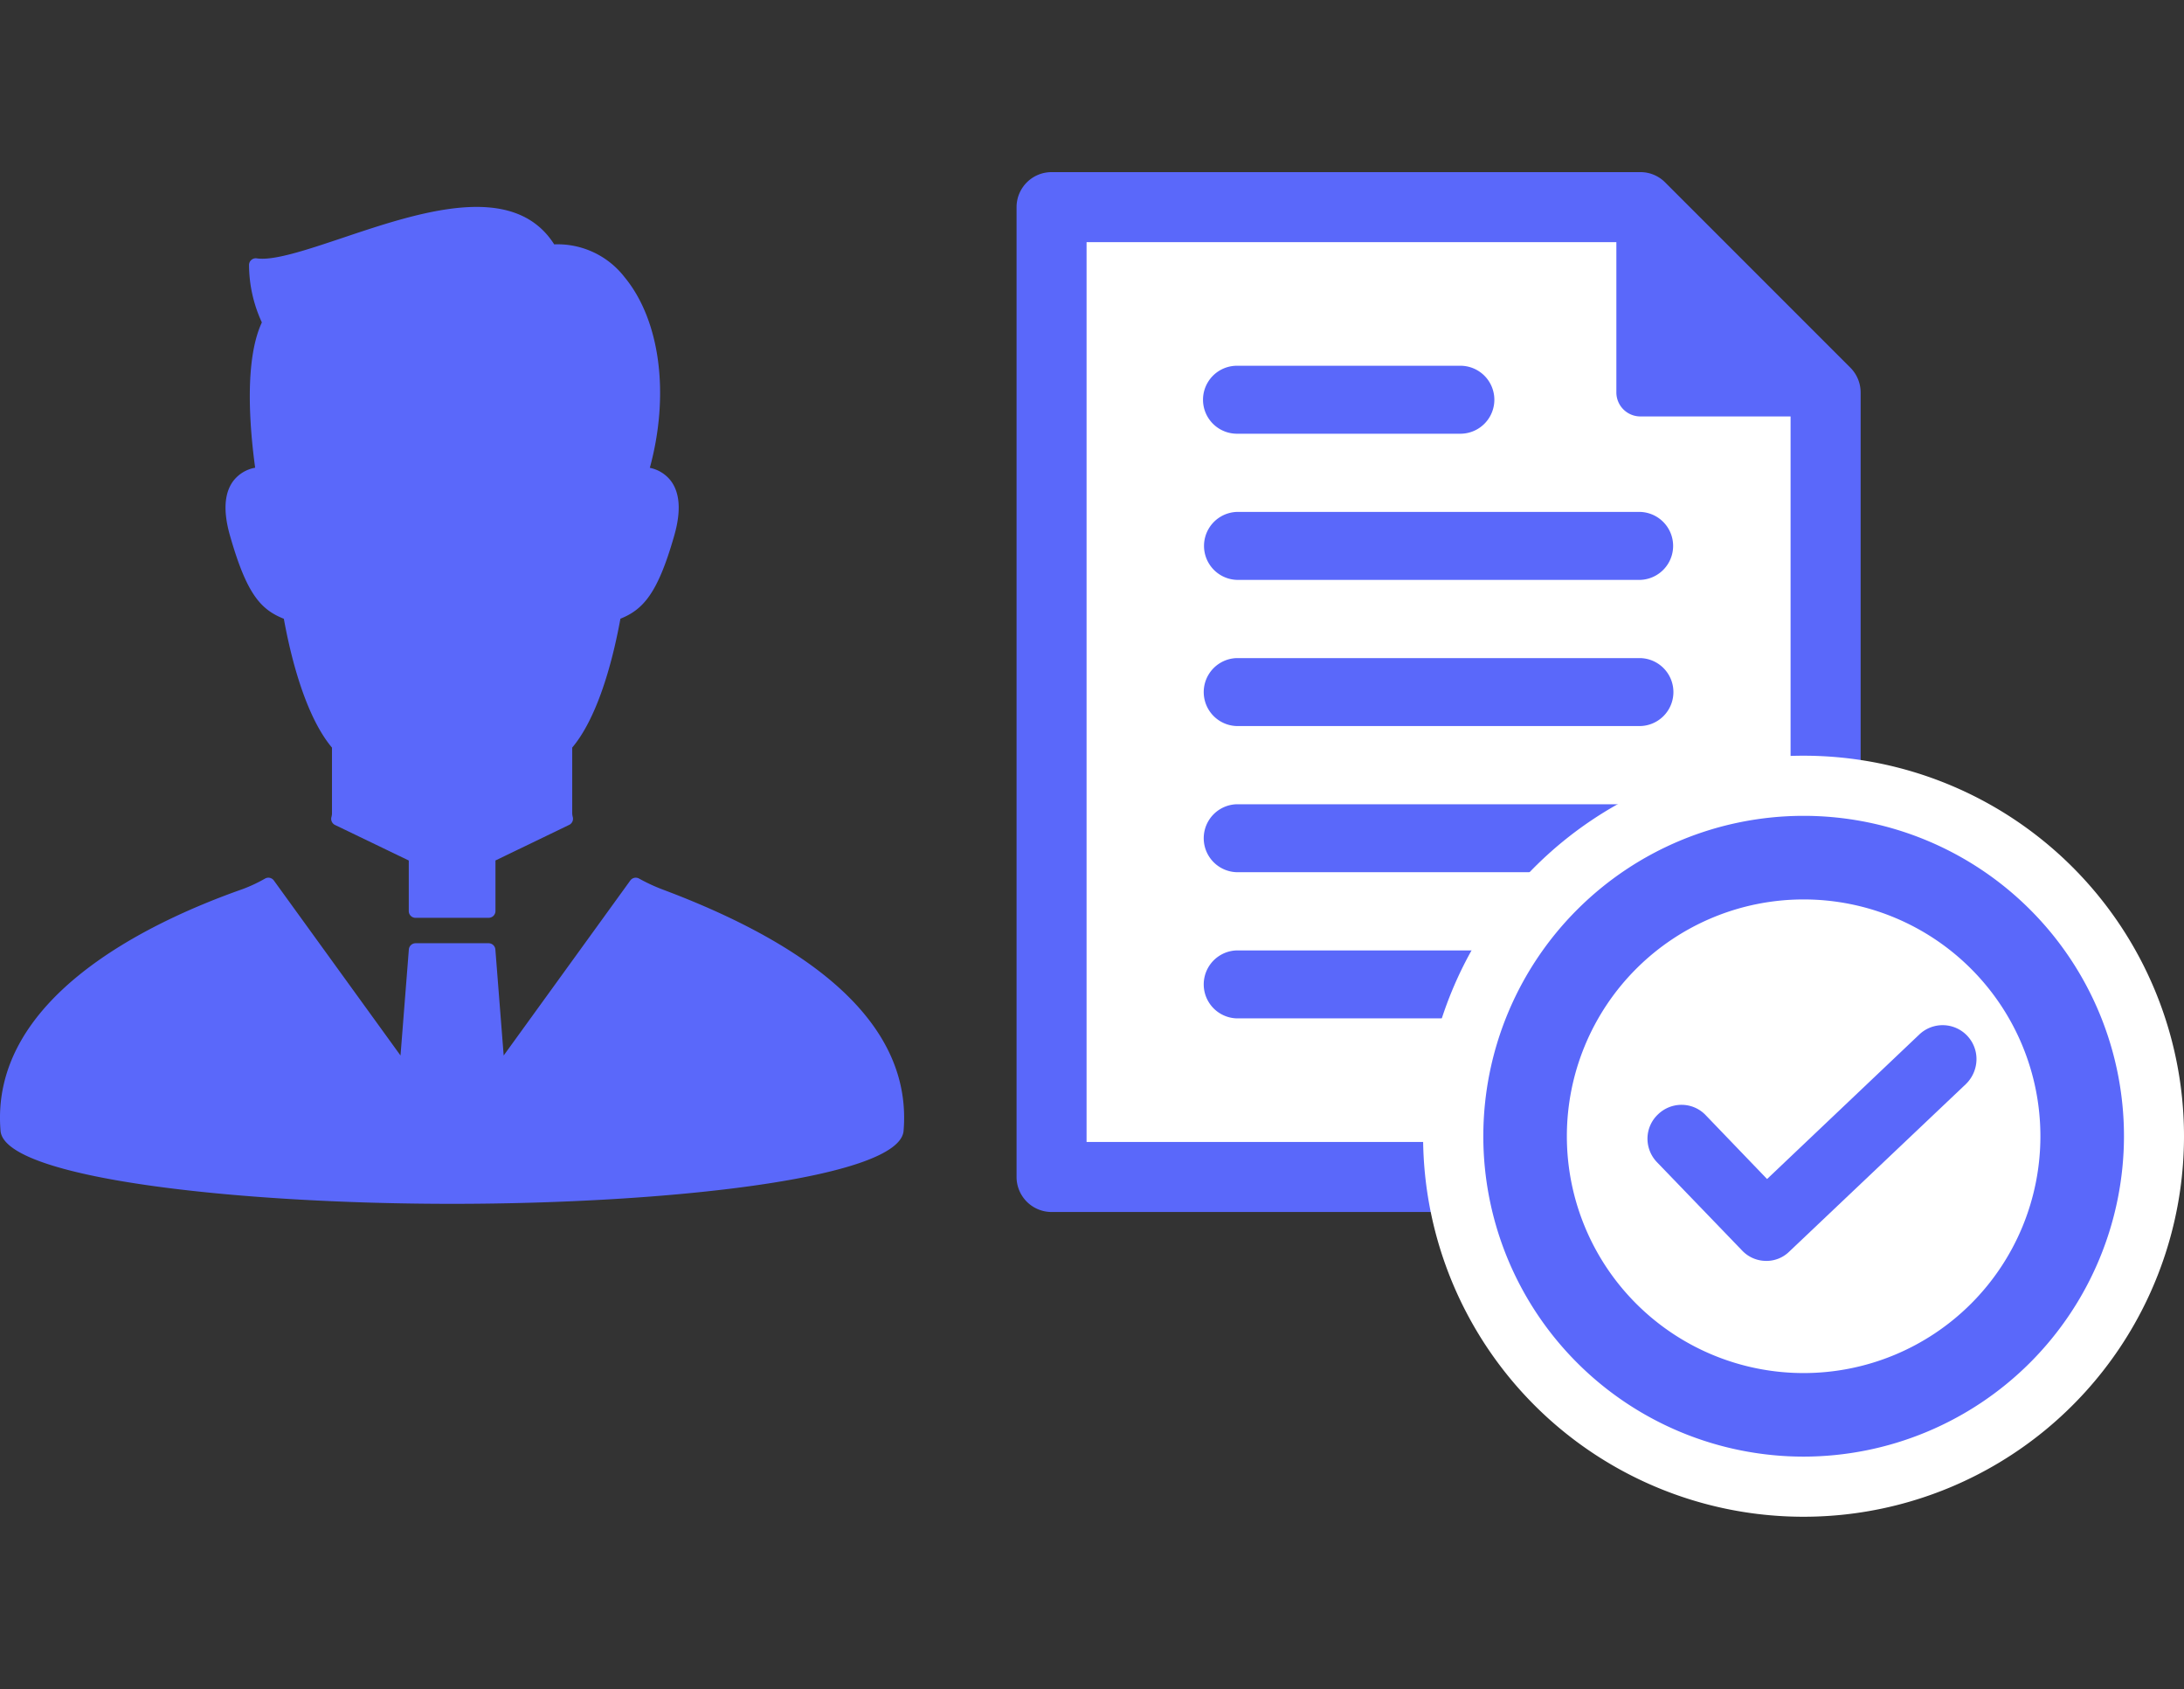
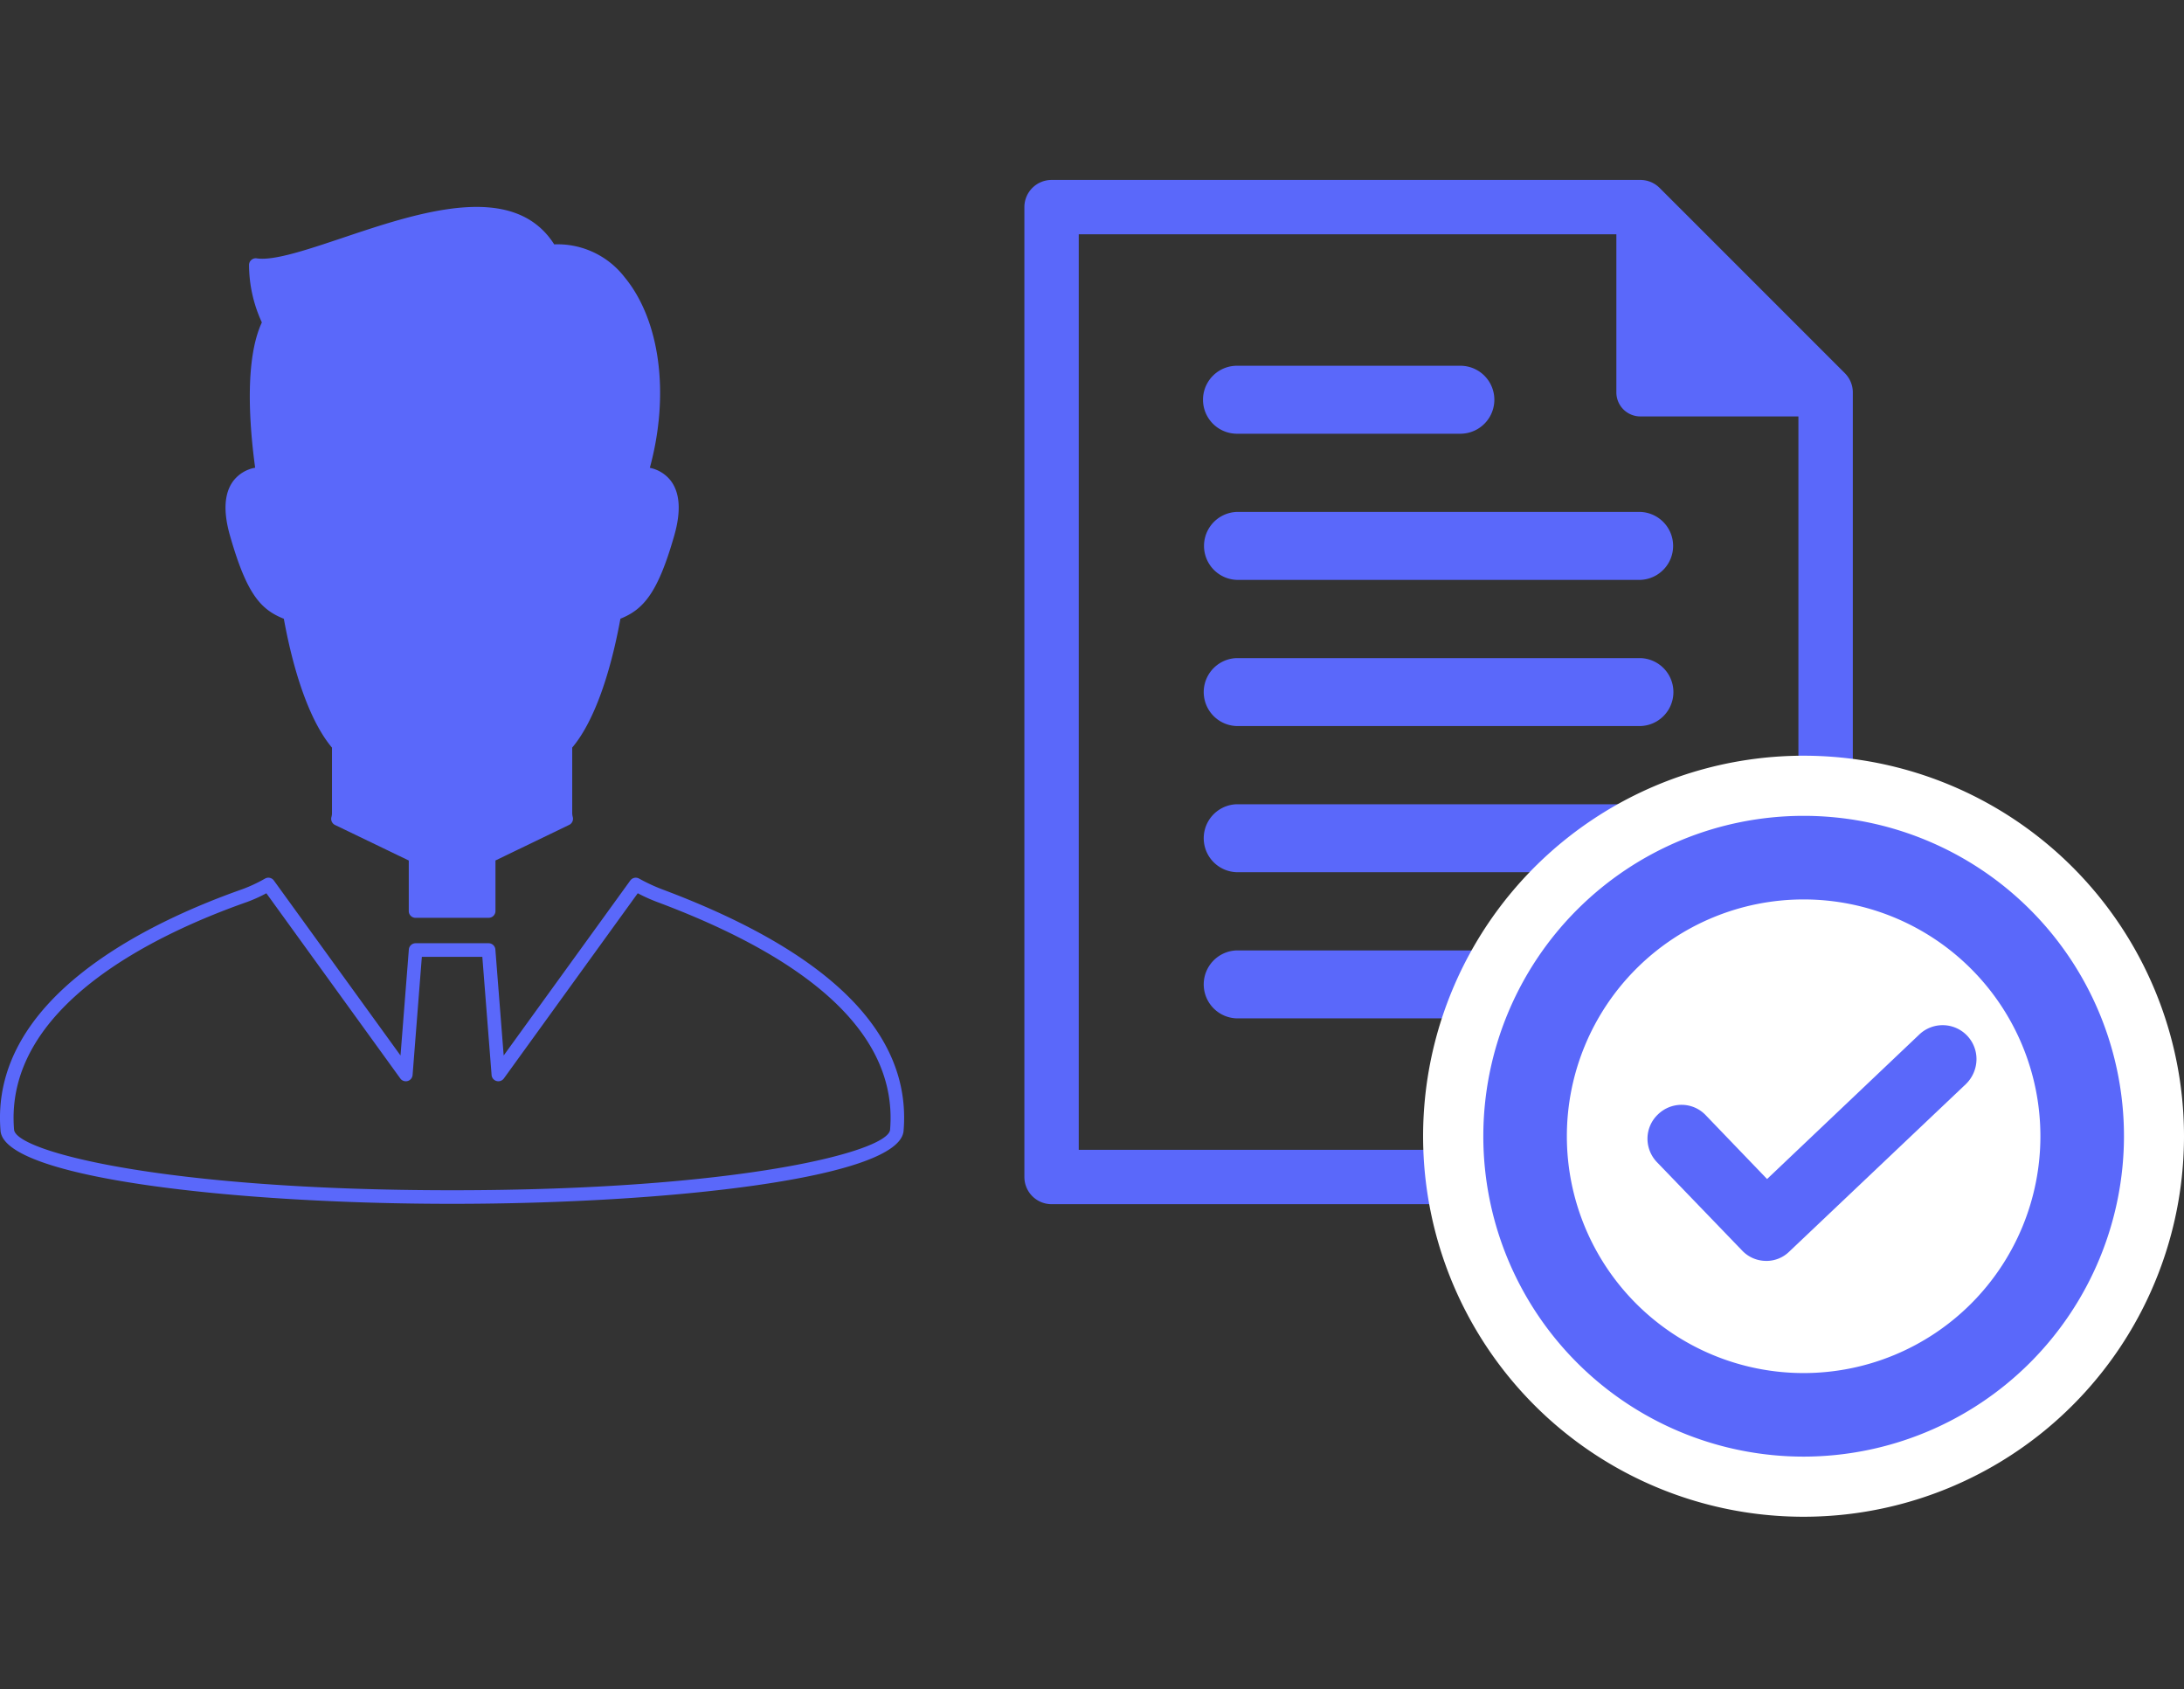
<svg xmlns="http://www.w3.org/2000/svg" height="107.95" width="139.6">
  <rect width="100%" height="100%" fill="#333333" stroke="none" />
  <clipPath id="a">
    <path d="M0 0h139.6v85.931H0z" />
  </clipPath>
-   <path d="M0 0h139.6v107.95H0z" fill="none" />
  <g clip-path="url(#a)" transform="translate(0 11)">
-     <path d="M42.154 46.235a11.688 11.688 0 01-1.516-.712l-8.783 12.143-.625-7.955h-4.667l-.625 7.955-8.784-12.143a10.12 10.12 0 01-1.516.712c-4.6 1.618-15.9 6.275-15.17 15C.643 63.326 12.154 65.5 28.9 65.5s28.252-2.172 28.428-4.265c.728-8.731-10.6-13.289-15.17-15" fill="#5a68fa" />
    <path d="M28.9 65.933C15.094 65.933.289 64.3.035 61.27c-.707-8.455 9.383-13.306 15.459-15.445a9.557 9.557 0 001.449-.679.432.432 0 01.563.125L25.6 56.453l.533-6.774a.435.435 0 01.433-.4h4.664a.434.434 0 01.434.4l.531 6.774 8.092-11.182a.432.432 0 01.561-.125 11.565 11.565 0 001.458.681c10.773 4.029 15.97 9.225 15.45 15.443C57.5 64.3 42.7 65.933 28.9 65.933M17.026 46.086a9.561 9.561 0 01-1.243.56C9.942 48.7.243 53.324.9 61.195c.115 1.389 9.569 3.87 28 3.87s27.878-2.481 27.994-3.87c.481-5.782-4.528-10.678-14.894-14.553a10.946 10.946 0 01-1.235-.557l-8.557 11.834a.434.434 0 01-.786-.221l-.592-7.551h-3.866l-.592 7.553a.434.434 0 01-.785.221z" fill="#5a68fa" />
    <path d="M18.525 28.224c.641 3.622 1.714 6.816 3.129 8.392v4.367a1.4 1.4 0 01-.051.346l4.959 2.39v3.5h4.668v-3.5l4.957-2.388a1.363 1.363 0 01-.052-.348v-4.367c1.418-1.576 2.494-4.77 3.132-8.392 1.49-.532 2.343-1.386 3.407-5.112 1.133-3.972-1.7-3.837-1.7-3.837 2.294-7.593-.726-14.731-5.783-14.2-3.488-6.1-15.172 1.392-18.836.871a8.277 8.277 0 00.87 3.66c-1.273 2.416-.783 7.233-.423 9.671-.209 0-2.774.022-1.684 3.837 1.064 3.726 1.915 4.58 3.407 5.112" fill="#5a68fa" />
    <path d="M31.229 47.656h-4.667a.433.433 0 01-.434-.433v-3.231l-4.713-2.27a.436.436 0 01-.232-.5.952.952 0 00.037-.236v-4.208c-1.3-1.537-2.386-4.444-3.078-8.235-1.5-.595-2.383-1.609-3.442-5.313-.445-1.555-.368-2.738.226-3.512a2.258 2.258 0 011.383-.827c-.359-2.631-.693-6.882.429-9.287a8.818 8.818 0 01-.82-3.664.431.431 0 01.43-.434.4.4 0 01.07.006c1.1.161 3.214-.553 5.449-1.3 4.891-1.645 10.956-3.682 13.558.405a5.408 5.408 0 014.5 2.1c2.276 2.756 2.89 7.492 1.612 12.18a2.268 2.268 0 011.312.791c.614.776.7 1.966.249 3.538-1.049 3.677-1.97 4.724-3.441 5.313-.693 3.792-1.78 6.7-3.081 8.236v4.2a1.04 1.04 0 00.036.241.434.434 0 01-.231.5L31.67 43.99v3.231a.434.434 0 01-.435.433M27 46.788h3.8V43.72a.435.435 0 01.246-.392l4.663-2.247v-4.466a.439.439 0 01.11-.291c1.251-1.39 2.355-4.37 3.027-8.177a.436.436 0 01.282-.333c1.185-.422 2.042-.987 3.136-4.822a3.2 3.2 0 00-.09-2.754A1.571 1.571 0 0041 19.709a.442.442 0 01-.361-.17.432.432 0 01-.072-.391c1.362-4.507.836-9.281-1.307-11.876A4.484 4.484 0 0035.232 5.5a.433.433 0 01-.421-.216c-2.165-3.784-7.992-1.825-12.672-.252A20.965 20.965 0 0116.8 6.4a7.86 7.86 0 00.8 2.992.448.448 0 010 .415c-1.247 2.361-.679 7.363-.379 9.4a.435.435 0 01-.1.35.377.377 0 01-.333.148 1.521 1.521 0 00-1.181.536 3.227 3.227 0 00-.08 2.746c1.1 3.848 1.918 4.389 3.137 4.823a.429.429 0 01.281.333c.673 3.806 1.775 6.787 3.025 8.178a.431.431 0 01.112.29v4.468l4.666 2.247a.435.435 0 01.246.392z" fill="#5a68fa" />
-     <path d="M116.692 64.219H67.214V2.238h37.638l11.84 11.839z" fill="#fff" />
    <g fill="#5a68fa">
      <path d="M116.692 65.955H67.216a1.738 1.738 0 01-1.738-1.737V2.237A1.738 1.738 0 0167.216.5h37.636a1.738 1.738 0 011.229.509l11.84 11.84a1.737 1.737 0 01.51 1.229v50.14a1.738 1.738 0 01-1.739 1.737m-47.739-3.474h46V14.8L104.134 3.974H68.953z" />
-       <path d="M116.692 66.455H67.216a2.24 2.24 0 01-2.238-2.237V2.237A2.24 2.24 0 0167.216 0h37.636a2.222 2.222 0 011.582.656l11.84 11.84a2.249 2.249 0 01.657 1.582v50.14a2.24 2.24 0 01-2.239 2.237M67.216 1a1.238 1.238 0 00-1.238 1.237v61.981a1.239 1.239 0 001.238 1.237h49.476a1.24 1.24 0 001.239-1.237v-50.14a1.239 1.239 0 00-.363-.874L105.727 1.363a1.226 1.226 0 00-.875-.363zm48.237 61.981h-47V3.474h35.888l11.112 11.119zm-46-1h45V15.007L103.927 4.474H69.453z" />
-       <path d="M93.346 16.718H79.068a2.172 2.172 0 010-4.344h14.278a2.172 2.172 0 010 4.344m11.492 9.341H79.067a2.173 2.173 0 010-4.344h25.771a2.173 2.173 0 010 4.344m0 9.341H79.067a2.172 2.172 0 010-4.343h25.771a2.172 2.172 0 010 4.343m0 9.34H79.067a2.172 2.172 0 010-4.343h25.771a2.172 2.172 0 010 4.343m0 9.341H79.067a2.172 2.172 0 010-4.343h25.771a2.172 2.172 0 010 4.343m.014-51.844v11.841h11.84z" />
+       <path d="M93.346 16.718H79.068a2.172 2.172 0 010-4.344h14.278a2.172 2.172 0 010 4.344m11.492 9.341H79.067a2.173 2.173 0 010-4.344h25.771a2.173 2.173 0 010 4.344m0 9.341H79.067a2.172 2.172 0 010-4.343h25.771a2.172 2.172 0 010 4.343m0 9.34H79.067a2.172 2.172 0 010-4.343h25.771a2.172 2.172 0 010 4.343m0 9.341H79.067a2.172 2.172 0 010-4.343h25.771a2.172 2.172 0 010 4.343m.014-51.844v11.841h11.84" />
      <path d="M116.692 15.613h-11.84a1.535 1.535 0 01-1.535-1.535V2.237a1.536 1.536 0 012.621-1.086l11.84 11.841a1.535 1.535 0 01-1.086 2.621m-10.3-3.07h6.6l-6.6-6.6z" />
    </g>
    <path d="M139.6 61.613a24.318 24.318 0 11-24.317-24.318A24.318 24.318 0 01139.6 61.613" fill="#fff" />
    <path d="M115.286 81.588a19.975 19.975 0 1119.976-19.975 20 20 0 01-19.976 19.974m0-35.608a15.634 15.634 0 1015.633 15.635 15.652 15.652 0 00-15.633-15.634" fill="#5a68fa" />
    <path d="M115.287 82.088a20.475 20.475 0 1120.476-20.475 20.5 20.5 0 01-20.476 20.475m0-39.951a19.475 19.475 0 1019.476 19.476 19.5 19.5 0 00-19.476-19.476m0 35.611a16.134 16.134 0 010-32.268 16.134 16.134 0 010 32.268m0-31.268a15.134 15.134 0 000 30.268 15.134 15.134 0 000-30.268z" fill="#5a68fa" />
    <path d="M111.656 68.605l-5.419-5.621a1.764 1.764 0 01-.5-1.233 1.692 1.692 0 01.533-1.216 1.757 1.757 0 011.216-.5 1.689 1.689 0 011.231.532l4.22 4.388 10.04-9.53a1.713 1.713 0 012.421.041l.025.026a1.642 1.642 0 01.479 1.228 1.821 1.821 0 01-.543 1.241l-11.29 10.71a1.656 1.656 0 01-1.175.47 1.682 1.682 0 01-1.241-.54" fill="#5a68fa" />
    <path d="M112.917 69.58h-.033a2.114 2.114 0 01-1.543-.677l-5.416-5.618a2.172 2.172 0 01-.619-1.537 2.136 2.136 0 01.671-1.53 2.16 2.16 0 011.511-.612 2.127 2.127 0 011.545.667l3.917 4.075 9.727-9.233a2.164 2.164 0 013.658 1.626 2.236 2.236 0 01-.672 1.535l-11.3 10.715a2.079 2.079 0 01-1.454.59m-.022-.87a1.074 1.074 0 00.875-.345l11.294-10.714a1.385 1.385 0 00.408-.941 1.223 1.223 0 00-.354-.907 1.3 1.3 0 00-.927-.42 1.355 1.355 0 00-.909.358l-10.043 9.531a.434.434 0 01-.612-.011l-4.219-4.389a1.332 1.332 0 00-.916-.4 1.309 1.309 0 00-.914.374 1.252 1.252 0 00-.4.906 1.321 1.321 0 00.374.928l5.421 5.622.007.007a1.249 1.249 0 00.915.4z" fill="#5a68fa" />
  </g>
</svg>